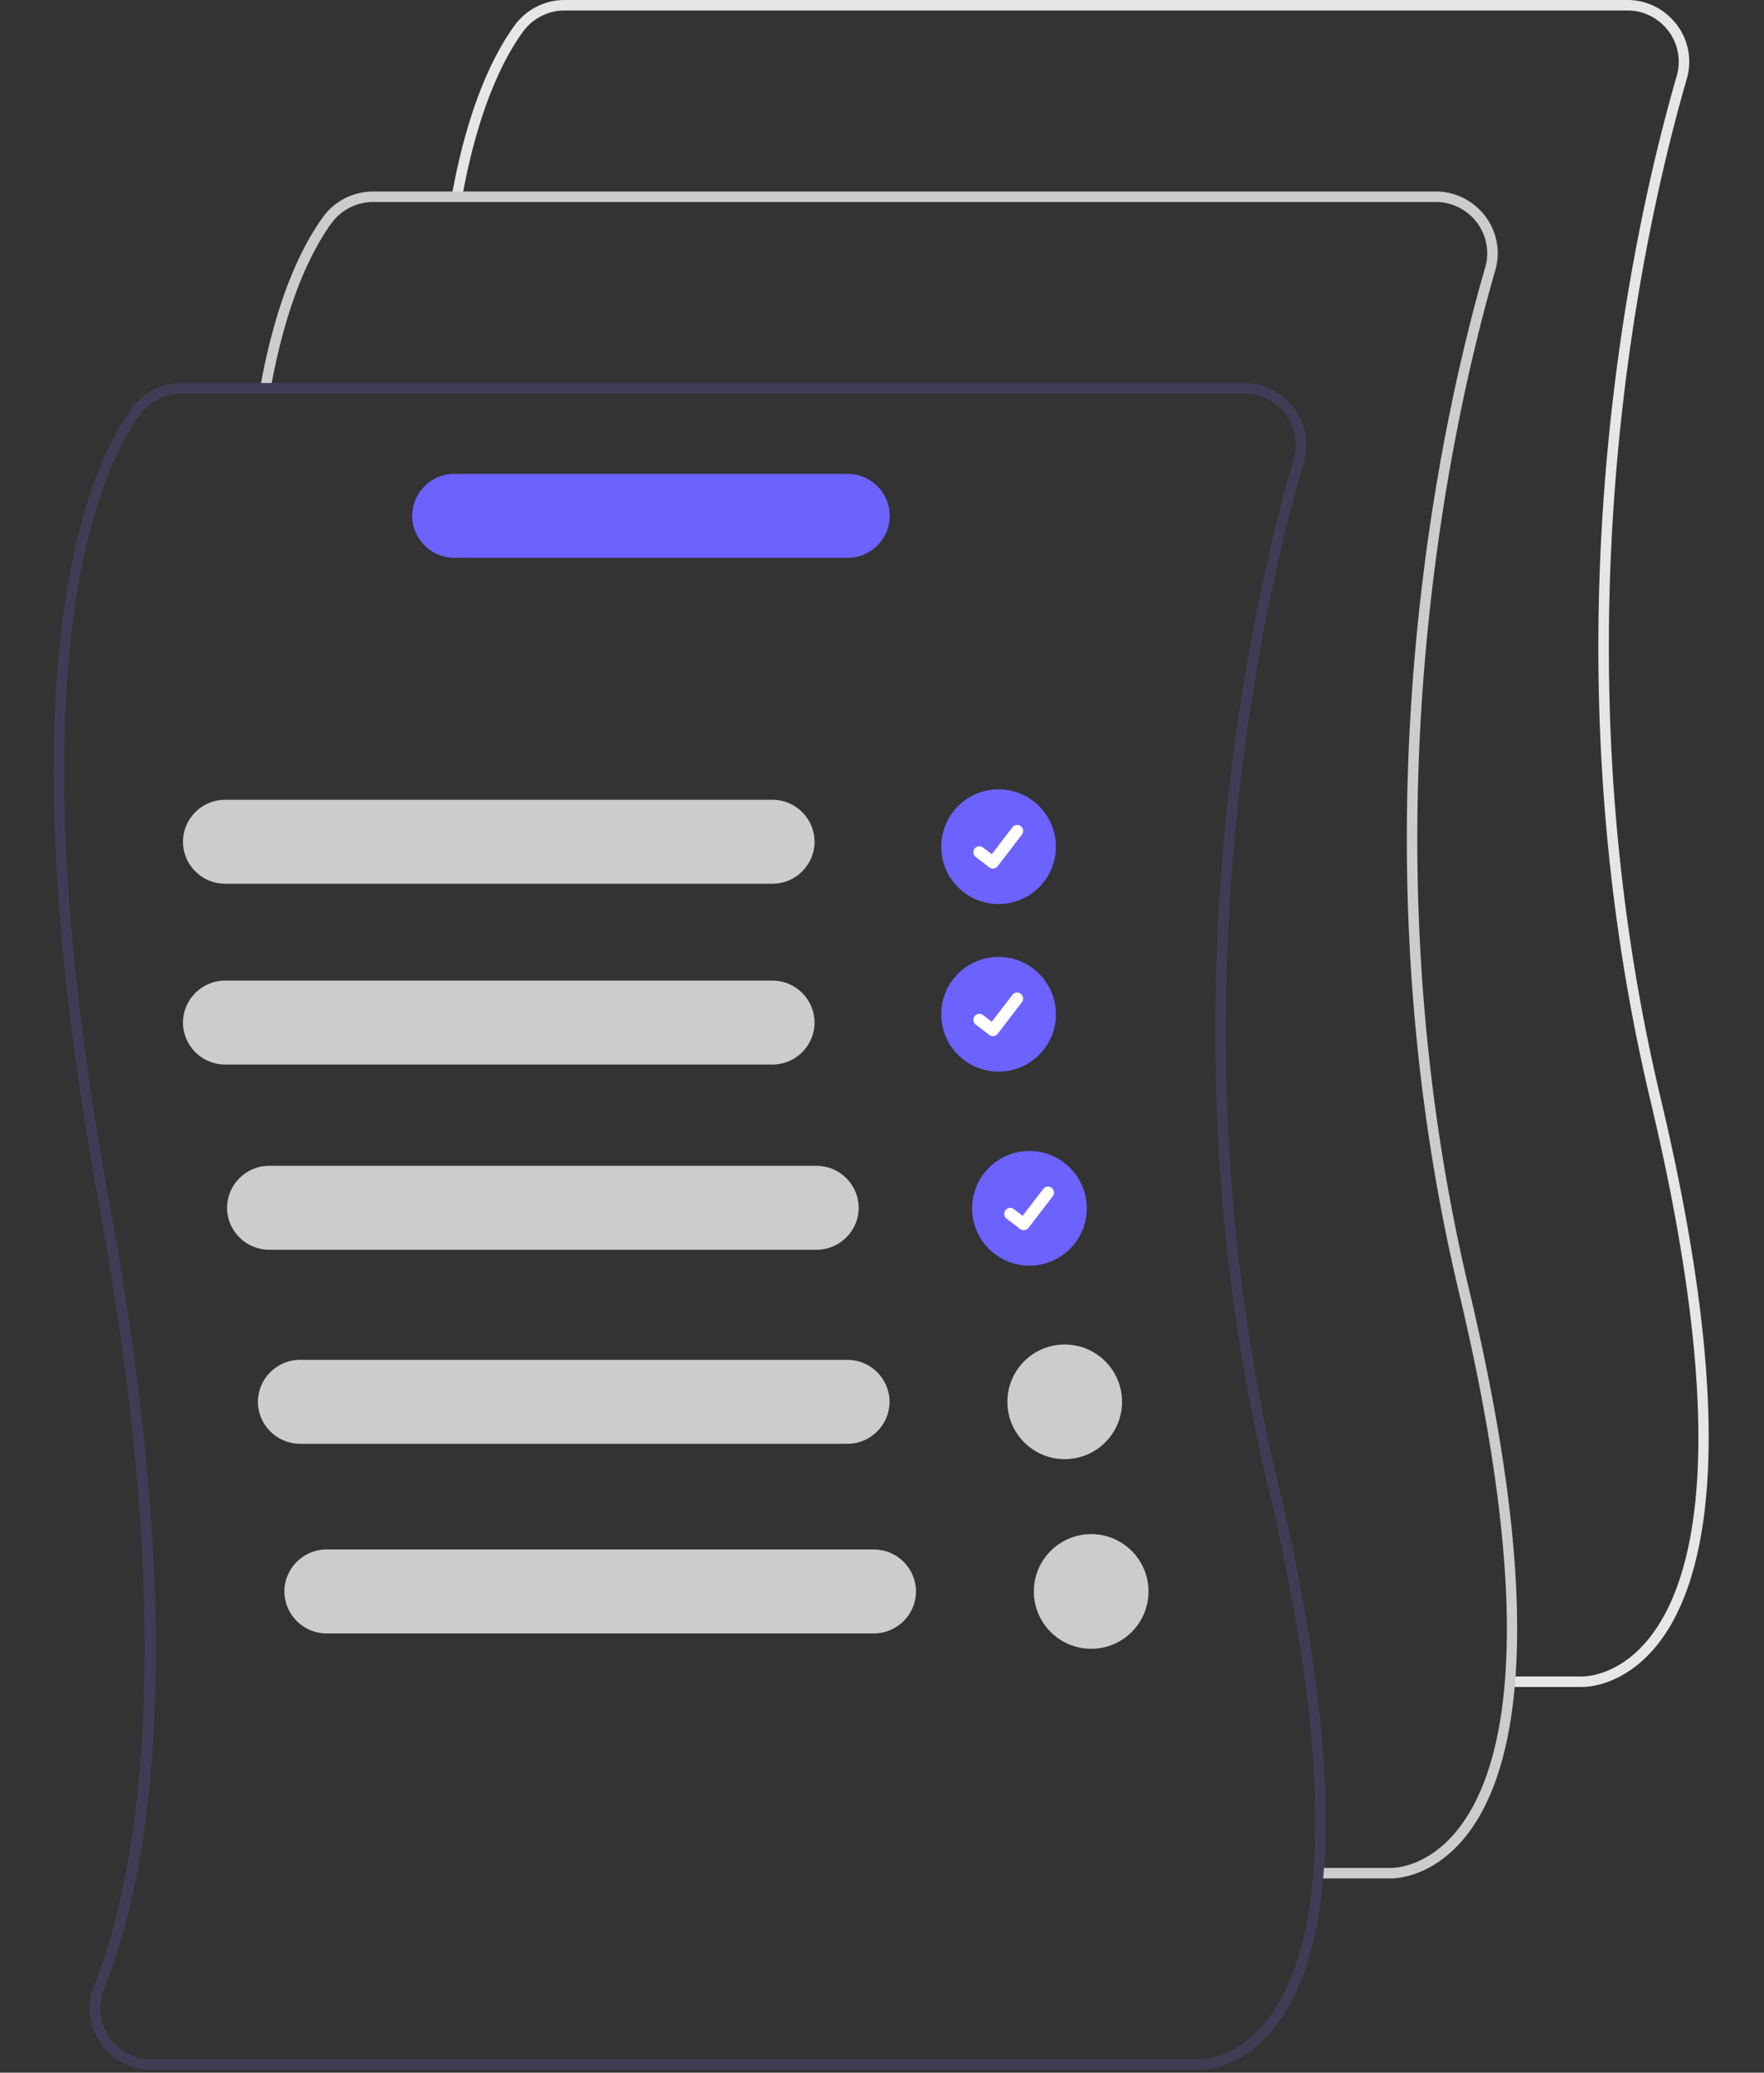
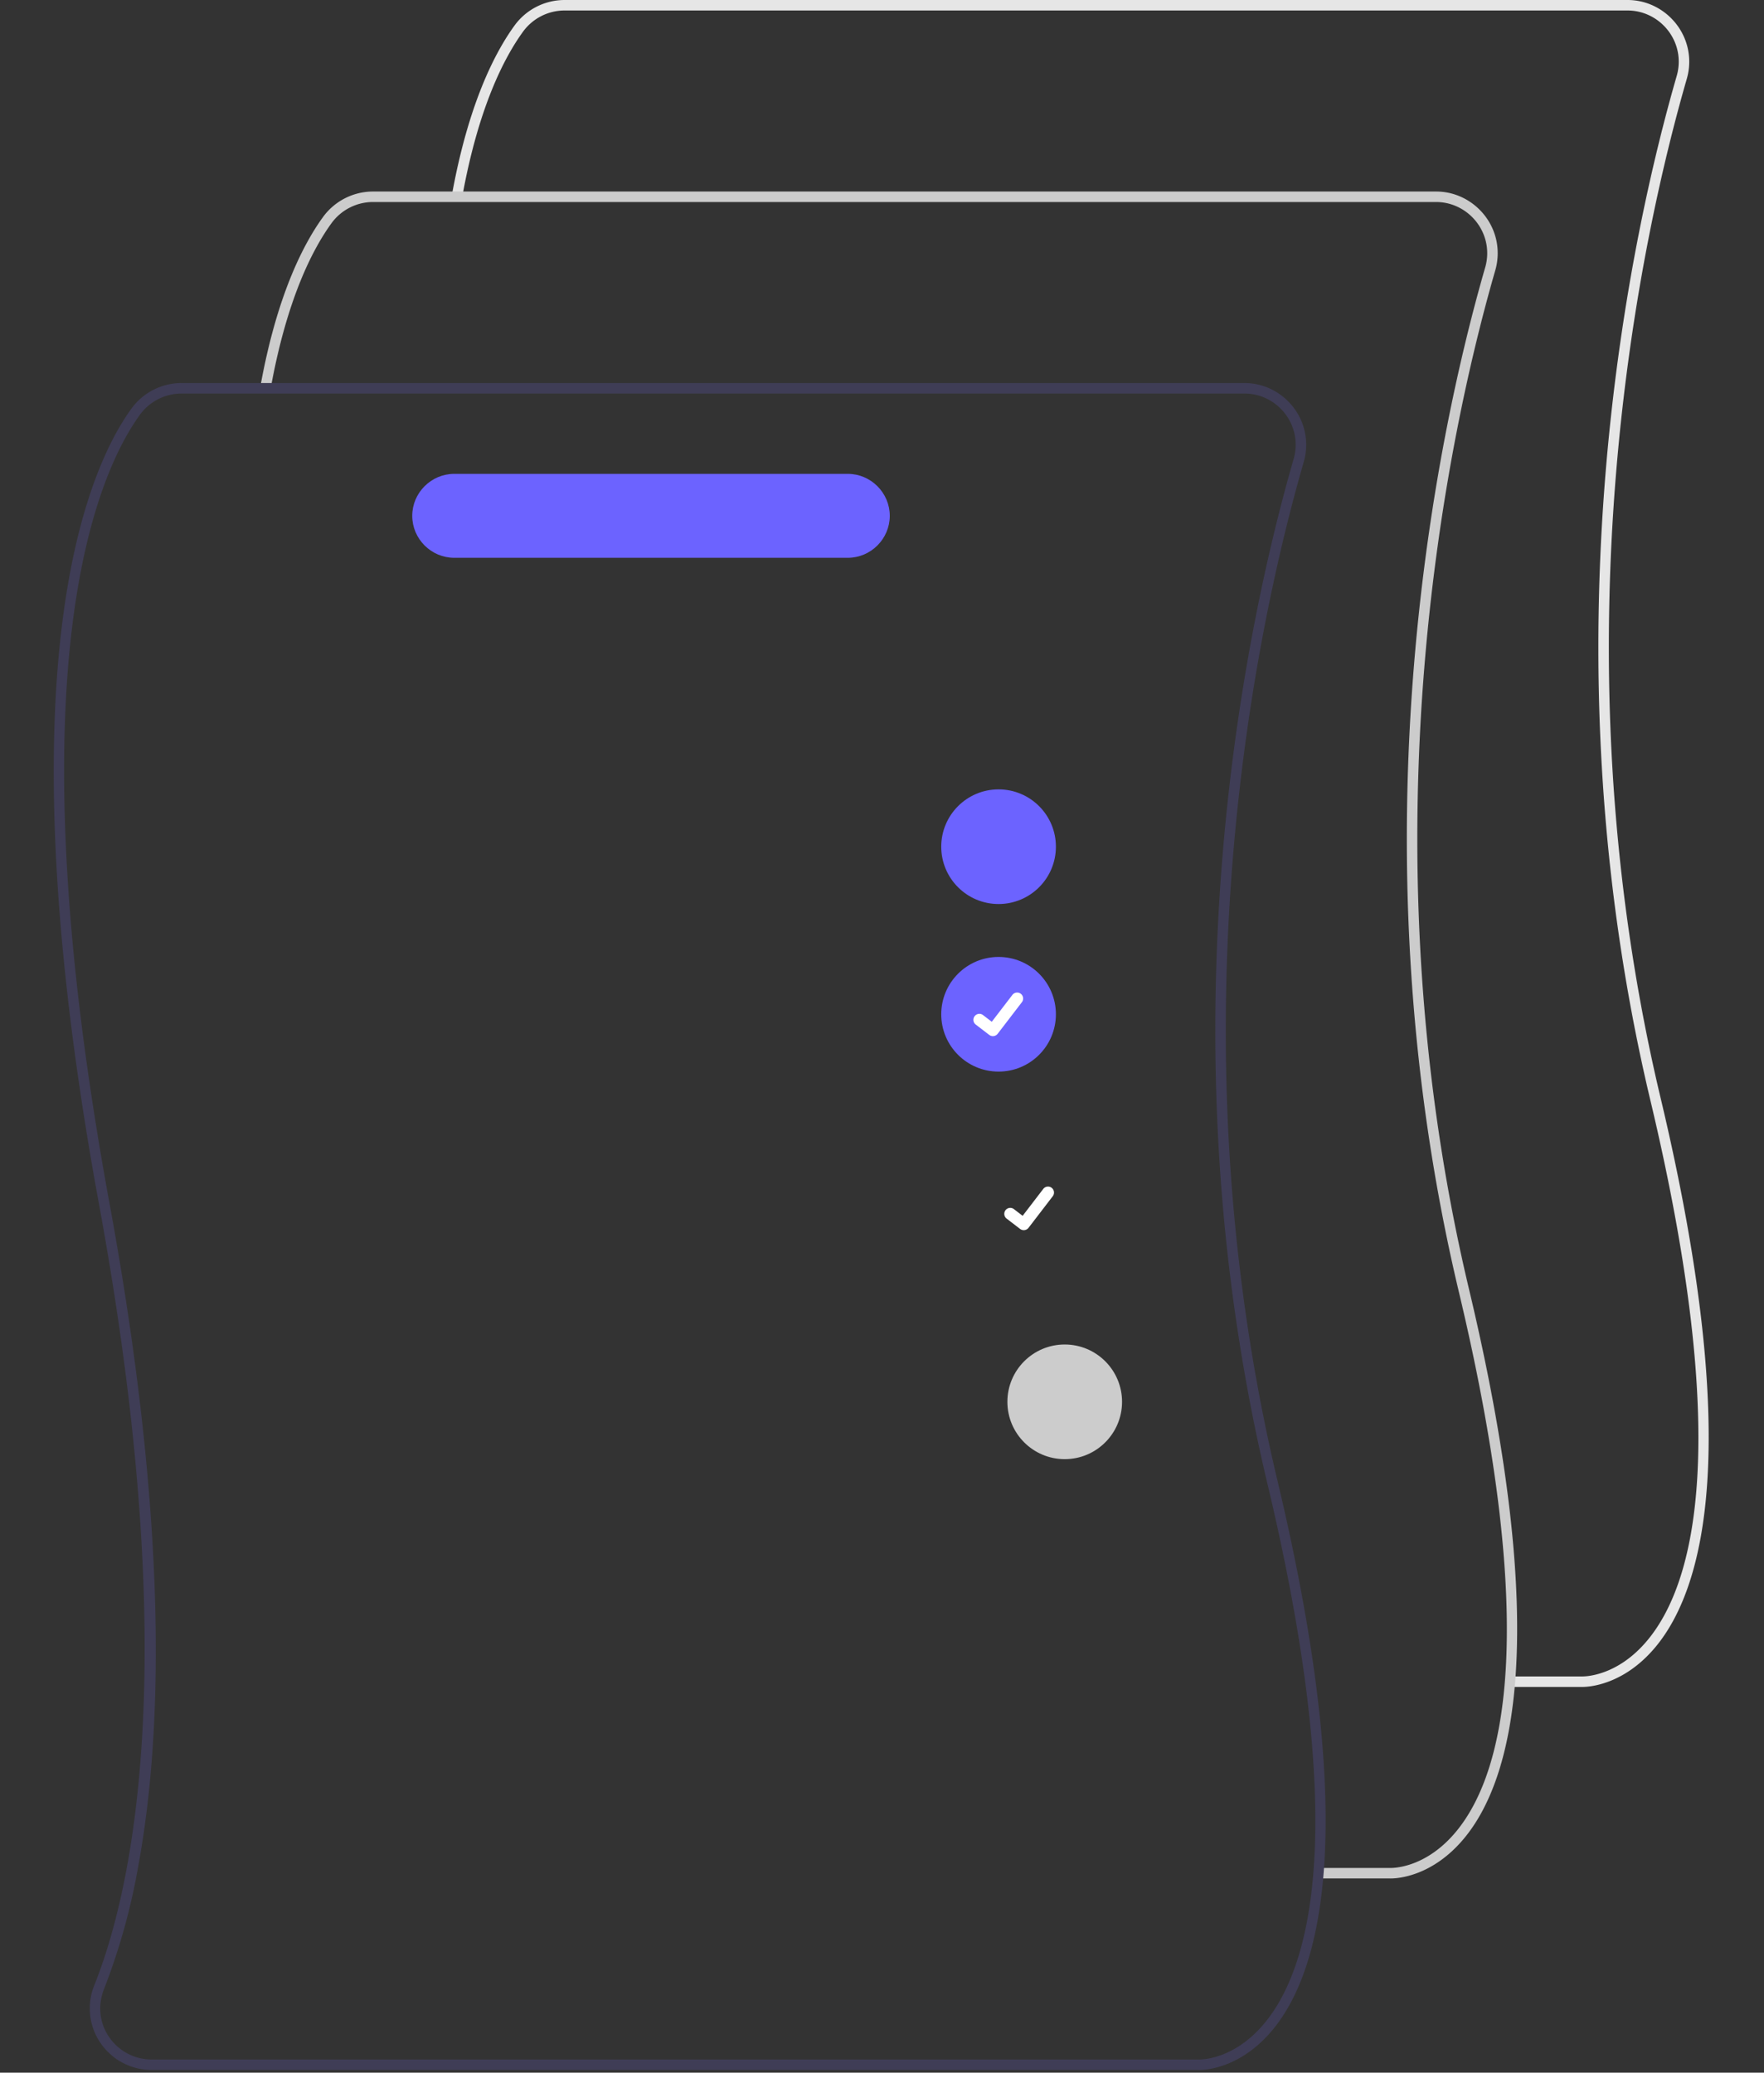
<svg xmlns="http://www.w3.org/2000/svg" xml:space="preserve" style="fill-rule:evenodd;clip-rule:evenodd;stroke-linejoin:round;stroke-miterlimit:2" viewBox="0 0 400 470">
  <rect x="0" y="0" width="400" height="470" fill="#333333" stroke="none" />
  <circle cx="591.503" cy="192" r="13" style="fill:#6c63ff" transform="translate(-365.07)" />
-   <path d="M765.877 412.238c-.293 0-.577-.094-.811-.27l-.015-.01-3.055-2.34a1.356 1.356 0 0 1-.535-1.079 1.356 1.356 0 0 1 2.186-1.075l1.979 1.517 4.676-6.099a1.36 1.36 0 0 1 1.903-.251l-.029.04.03-.039c.59.453.703 1.312.251 1.903l-5.5 7.173a1.36 1.36 0 0 1-1.08.53Z" style="fill:#fff;fill-rule:nonzero" transform="translate(-540.733 -215.279)" />
  <circle cx="591.503" cy="230" r="13" style="fill:#6c63ff" transform="translate(-365.07)" />
  <path d="M765.877 450.238c-.293 0-.577-.094-.811-.27l-.015-.01-3.055-2.34a1.356 1.356 0 0 1-.535-1.079 1.356 1.356 0 0 1 2.186-1.075l1.979 1.517 4.676-6.099a1.36 1.36 0 0 1 1.903-.251l-.029.04.03-.039c.59.453.703 1.312.251 1.903l-5.5 7.173a1.36 1.36 0 0 1-1.08.53Z" style="fill:#fff;fill-rule:nonzero" transform="translate(-540.733 -215.279)" />
-   <circle cx="598.503" cy="274" r="13" style="fill:#6c63ff" transform="translate(-365.07)" />
  <path d="M772.877 494.238c-.293 0-.577-.094-.811-.27l-.015-.01-3.055-2.34a1.356 1.356 0 0 1-.535-1.079 1.356 1.356 0 0 1 2.186-1.075l1.979 1.517 4.676-6.099a1.36 1.36 0 0 1 1.903-.251l-.029.04.03-.039c.59.453.703 1.312.251 1.903l-5.5 7.173a1.36 1.36 0 0 1-1.08.53Z" style="fill:#fff;fill-rule:nonzero" transform="translate(-540.733 -215.279)" />
  <path d="M899.521 597.818c-.134 0-.219-.003-.249-.005l-16.14.002v-2.38h16.198c.375.013 8.027.229 15.077-8.325 10.506-12.749 19.133-44.31.573-122.264-24.957-104.821-4.142-197.424 5.966-232.372.3-1.044.453-2.125.453-3.212 0-6.365-5.238-11.604-11.604-11.604H668.747a11.663 11.663 0 0 0-9.399 4.785c-4.282 5.89-10.158 17.205-13.835 37.665l-2.342-.421c3.756-20.904 9.824-32.552 14.252-38.643a14.049 14.049 0 0 1 11.324-5.765h241.048c7.671 0 13.984 6.312 13.984 13.984 0 1.31-.184 2.613-.547 3.872-10.056 34.767-30.763 126.89-5.937 231.16 18.822 79.051 9.773 111.295-1.131 124.425-7.193 8.659-15.118 9.098-16.643 9.098Z" style="fill:#e6e6e6;fill-rule:nonzero" transform="translate(-540.733 -215.279)" />
  <path d="M856.092 641.248c-.135 0-.22-.004-.249-.006l-16.14.002v-2.38h16.198c.377.012 8.027.23 15.076-8.324 10.506-12.749 19.134-44.31.573-122.264-24.957-104.821-4.141-197.424 5.966-232.373a11.59 11.59 0 0 0 .453-3.211c0-6.366-5.238-11.604-11.604-11.604H625.317a11.663 11.663 0 0 0-9.399 4.784c-4.282 5.89-10.158 17.205-13.835 37.665l-2.342-.42c3.757-20.905 9.824-32.553 14.252-38.644a14.054 14.054 0 0 1 11.324-5.765h241.048c7.672 0 13.984 6.313 13.984 13.984 0 1.31-.184 2.614-.547 3.873-10.055 34.767-30.763 126.889-5.936 231.16 18.821 79.05 9.773 111.295-1.132 124.424-7.192 8.66-15.117 9.099-16.642 9.099Z" style="fill:#ccc;fill-rule:nonzero" transform="translate(-540.733 -215.279)" />
  <path d="M830.435 551.159c-24.83-104.27-4.12-196.4 5.94-231.16.362-1.257.545-2.559.545-3.866 0-7.677-6.317-13.994-13.994-13.994h-241.04a14.041 14.041 0 0 0-11.321 5.76c-9.73 13.38-29.92 57.75-7.369 180.52 12.059 65.68 11.88 110.46 7.94 139.96-2.211 16.61-5.621 28.37-8.711 36.3l-.329.84a13.618 13.618 0 0 0-1 5.05 13.841 13.841 0 0 0 4.529 10.4 13.274 13.274 0 0 0 3.17 2.2c.962.49 1.979.863 3.031 1.11 1.07.261 2.168.392 3.27.39h237.319c.031 0 .11.01.25.01 1.52 0 9.451-.44 16.64-9.1 10.9-13.13 19.95-45.37 1.13-124.42Zm-2.89 122.81c-7.05 8.56-14.699 8.34-15.07 8.33H575.096a11.645 11.645 0 0 1-9.631-5.11 11.375 11.375 0 0 1-1.61-9.43c.114-.464.261-.918.44-1.36a146.388 146.388 0 0 0 7.81-28.06c5.64-30.75 6.69-78.2-6.57-150.35-22.379-121.86-2.589-165.56 6.95-178.69a11.685 11.685 0 0 1 9.401-4.78h241.047c6.366 0 11.604 5.238 11.604 11.603 0 1.085-.152 2.164-.452 3.207-10.11 34.95-30.92 127.56-5.96 232.38 18.56 77.95 9.93 109.51-.58 122.26Z" style="fill:#3f3d56;fill-rule:nonzero" transform="translate(-540.733 -215.279)" />
-   <path d="M715.925 415.679H591.739c-5.222 0-9.519-4.297-9.519-9.519s4.297-9.519 9.519-9.519h124.186c5.222 0 9.519 4.297 9.519 9.519s-4.297 9.519-9.519 9.519ZM715.925 456.679H591.739c-5.222 0-9.519-4.297-9.519-9.519s4.297-9.519 9.519-9.519h124.186c5.222 0 9.519 4.297 9.519 9.519s-4.297 9.519-9.519 9.519ZM725.925 498.679H601.739c-5.222 0-9.519-4.297-9.519-9.519s4.297-9.519 9.519-9.519h124.186c5.222 0 9.519 4.297 9.519 9.519s-4.297 9.519-9.519 9.519ZM732.925 542.679H608.739c-5.222 0-9.519-4.297-9.519-9.519s4.297-9.519 9.519-9.519h124.186c5.222 0 9.519 4.297 9.519 9.519s-4.297 9.519-9.519 9.519Z" style="fill:#ccc;fill-rule:nonzero" transform="translate(-540.733 -215.279)" />
  <path d="M732.977 341.769h-89.248c-5.222 0-9.519-4.297-9.519-9.519 0-5.221 4.297-9.518 9.519-9.518h89.248c5.222 0 9.519 4.297 9.519 9.518 0 5.222-4.297 9.519-9.519 9.519Z" style="fill:#6c63ff;fill-rule:nonzero" transform="translate(-540.733 -215.279)" />
  <circle cx="606.503" cy="317.882" r="13" style="fill:#ccc" transform="translate(-365.07)" />
-   <path d="M738.925 585.679H614.739c-5.222 0-9.519-4.297-9.519-9.519s4.297-9.519 9.519-9.519h124.186c5.222 0 9.519 4.297 9.519 9.519s-4.297 9.519-9.519 9.519Z" style="fill:#ccc;fill-rule:nonzero" transform="translate(-540.733 -215.279)" />
-   <circle cx="612.503" cy="360.882" r="13" style="fill:#ccc" transform="translate(-365.07)" />
</svg>